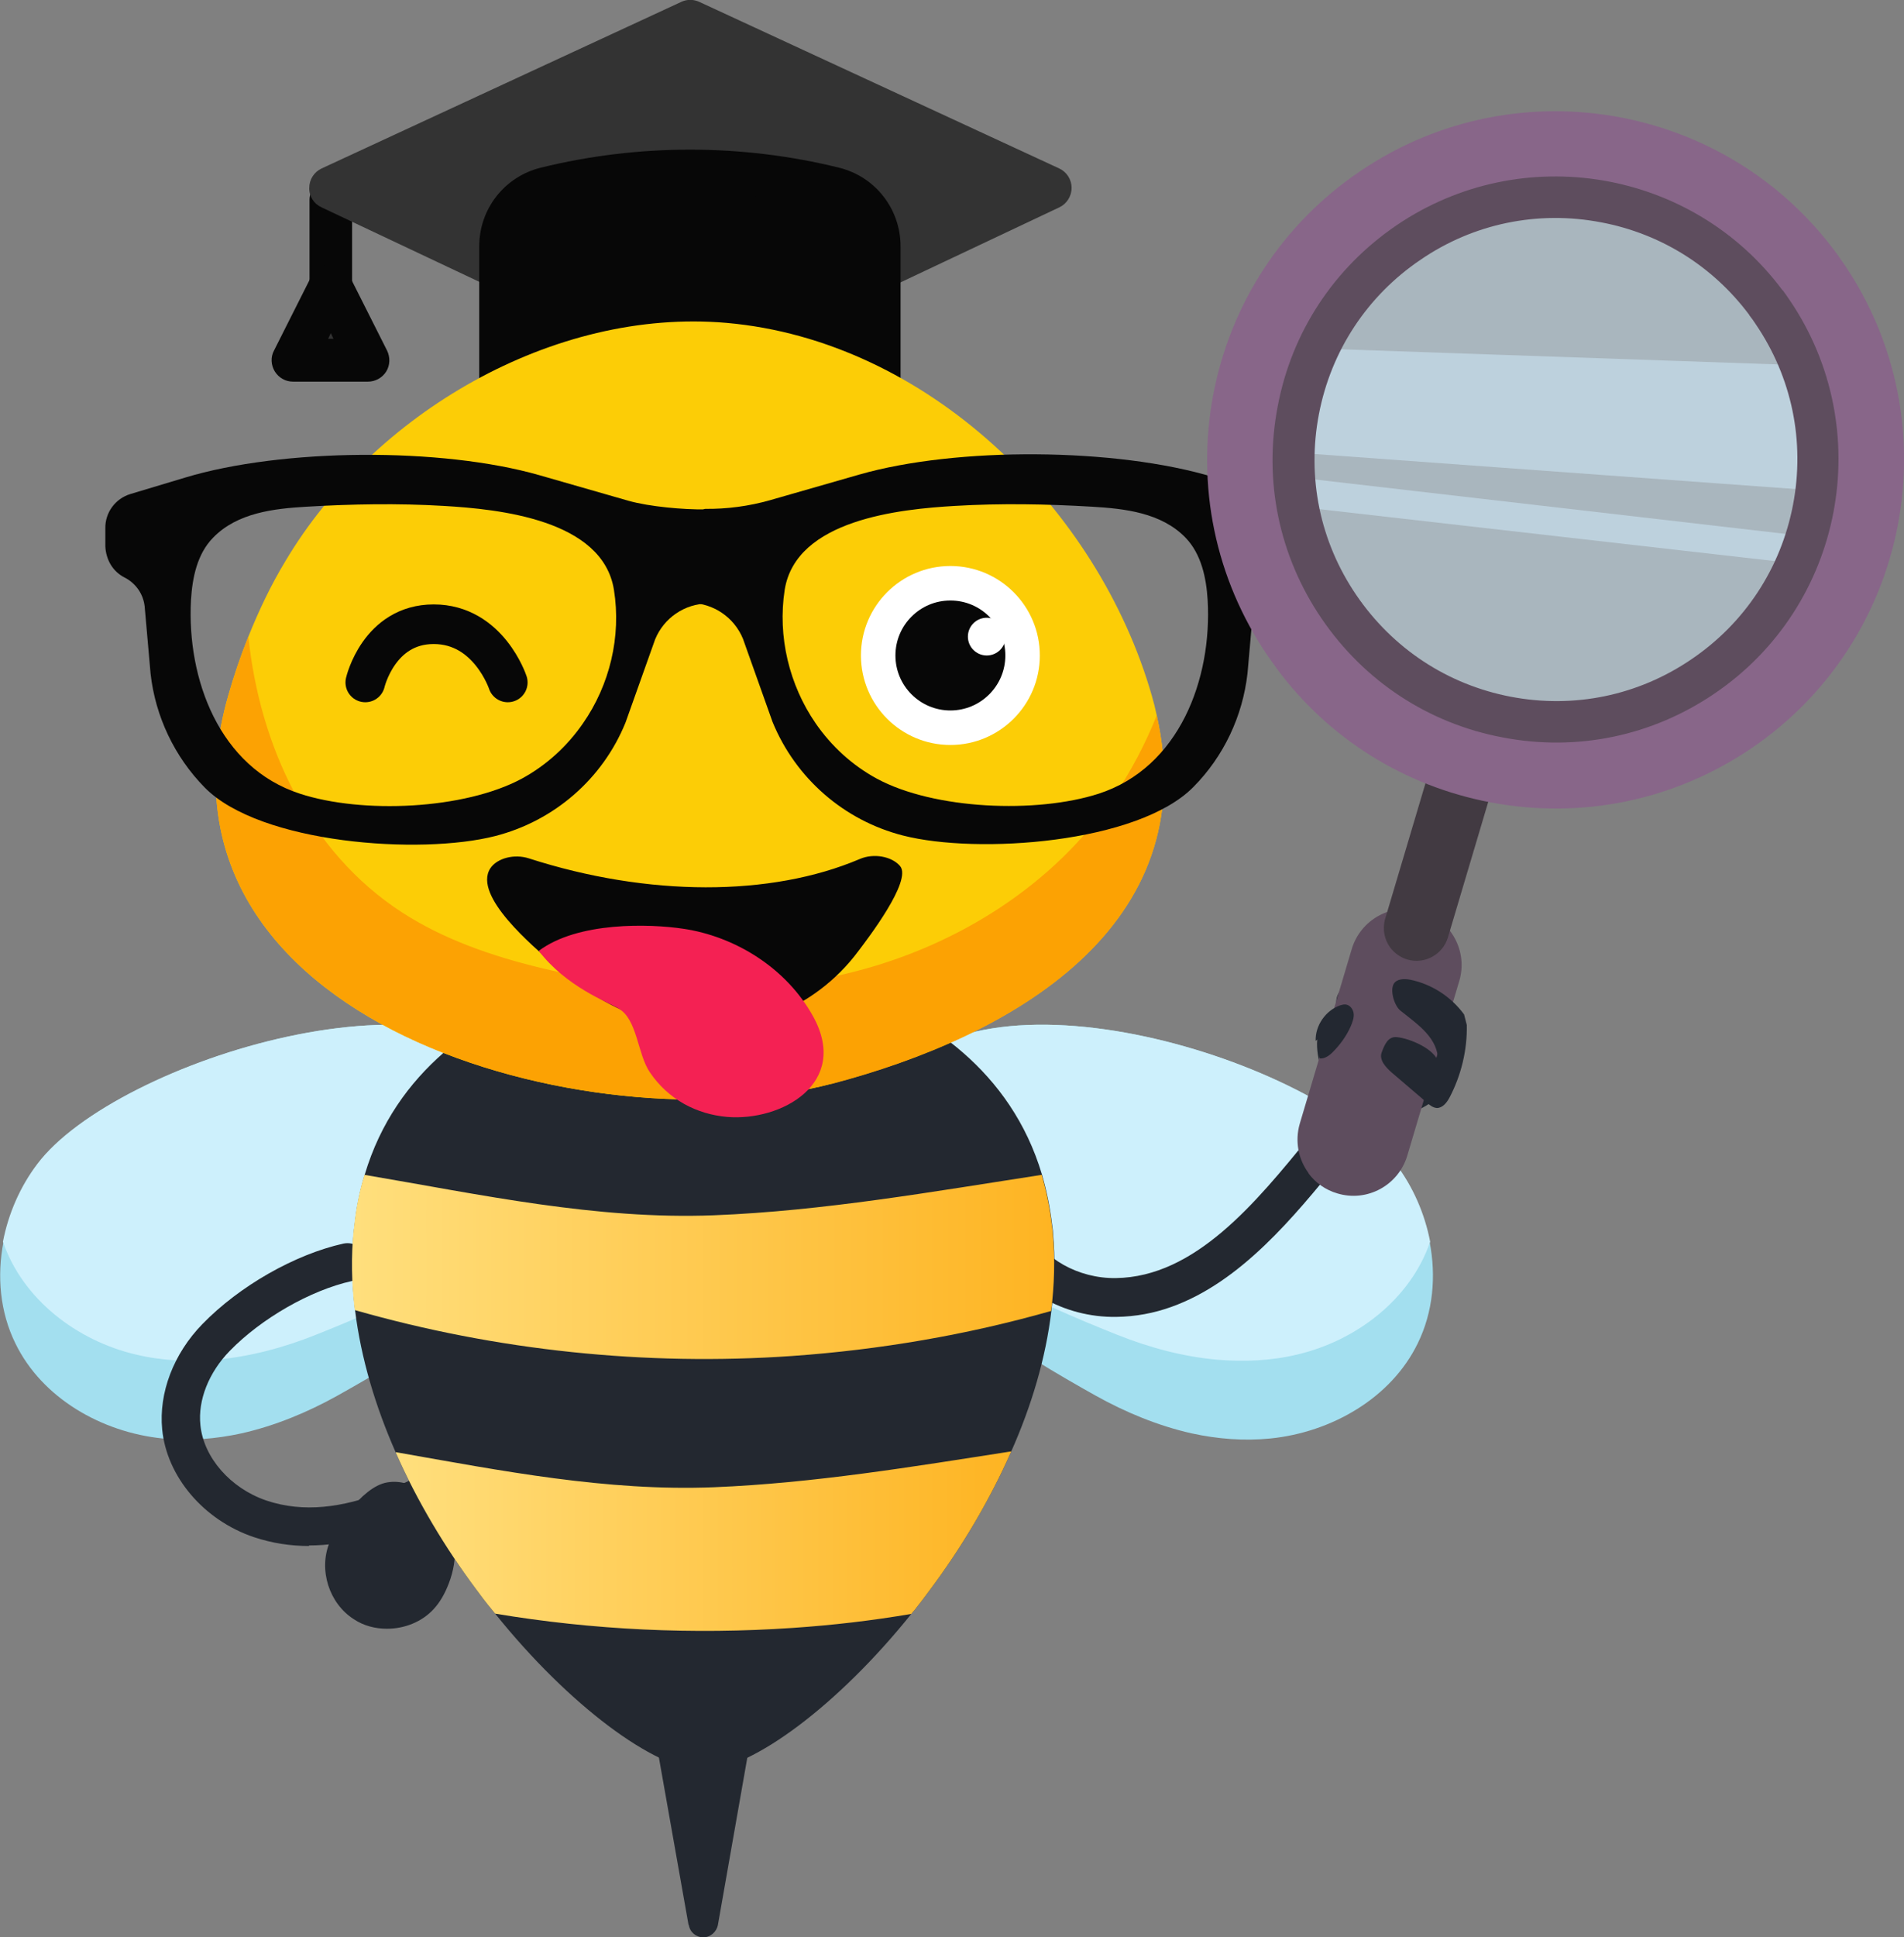
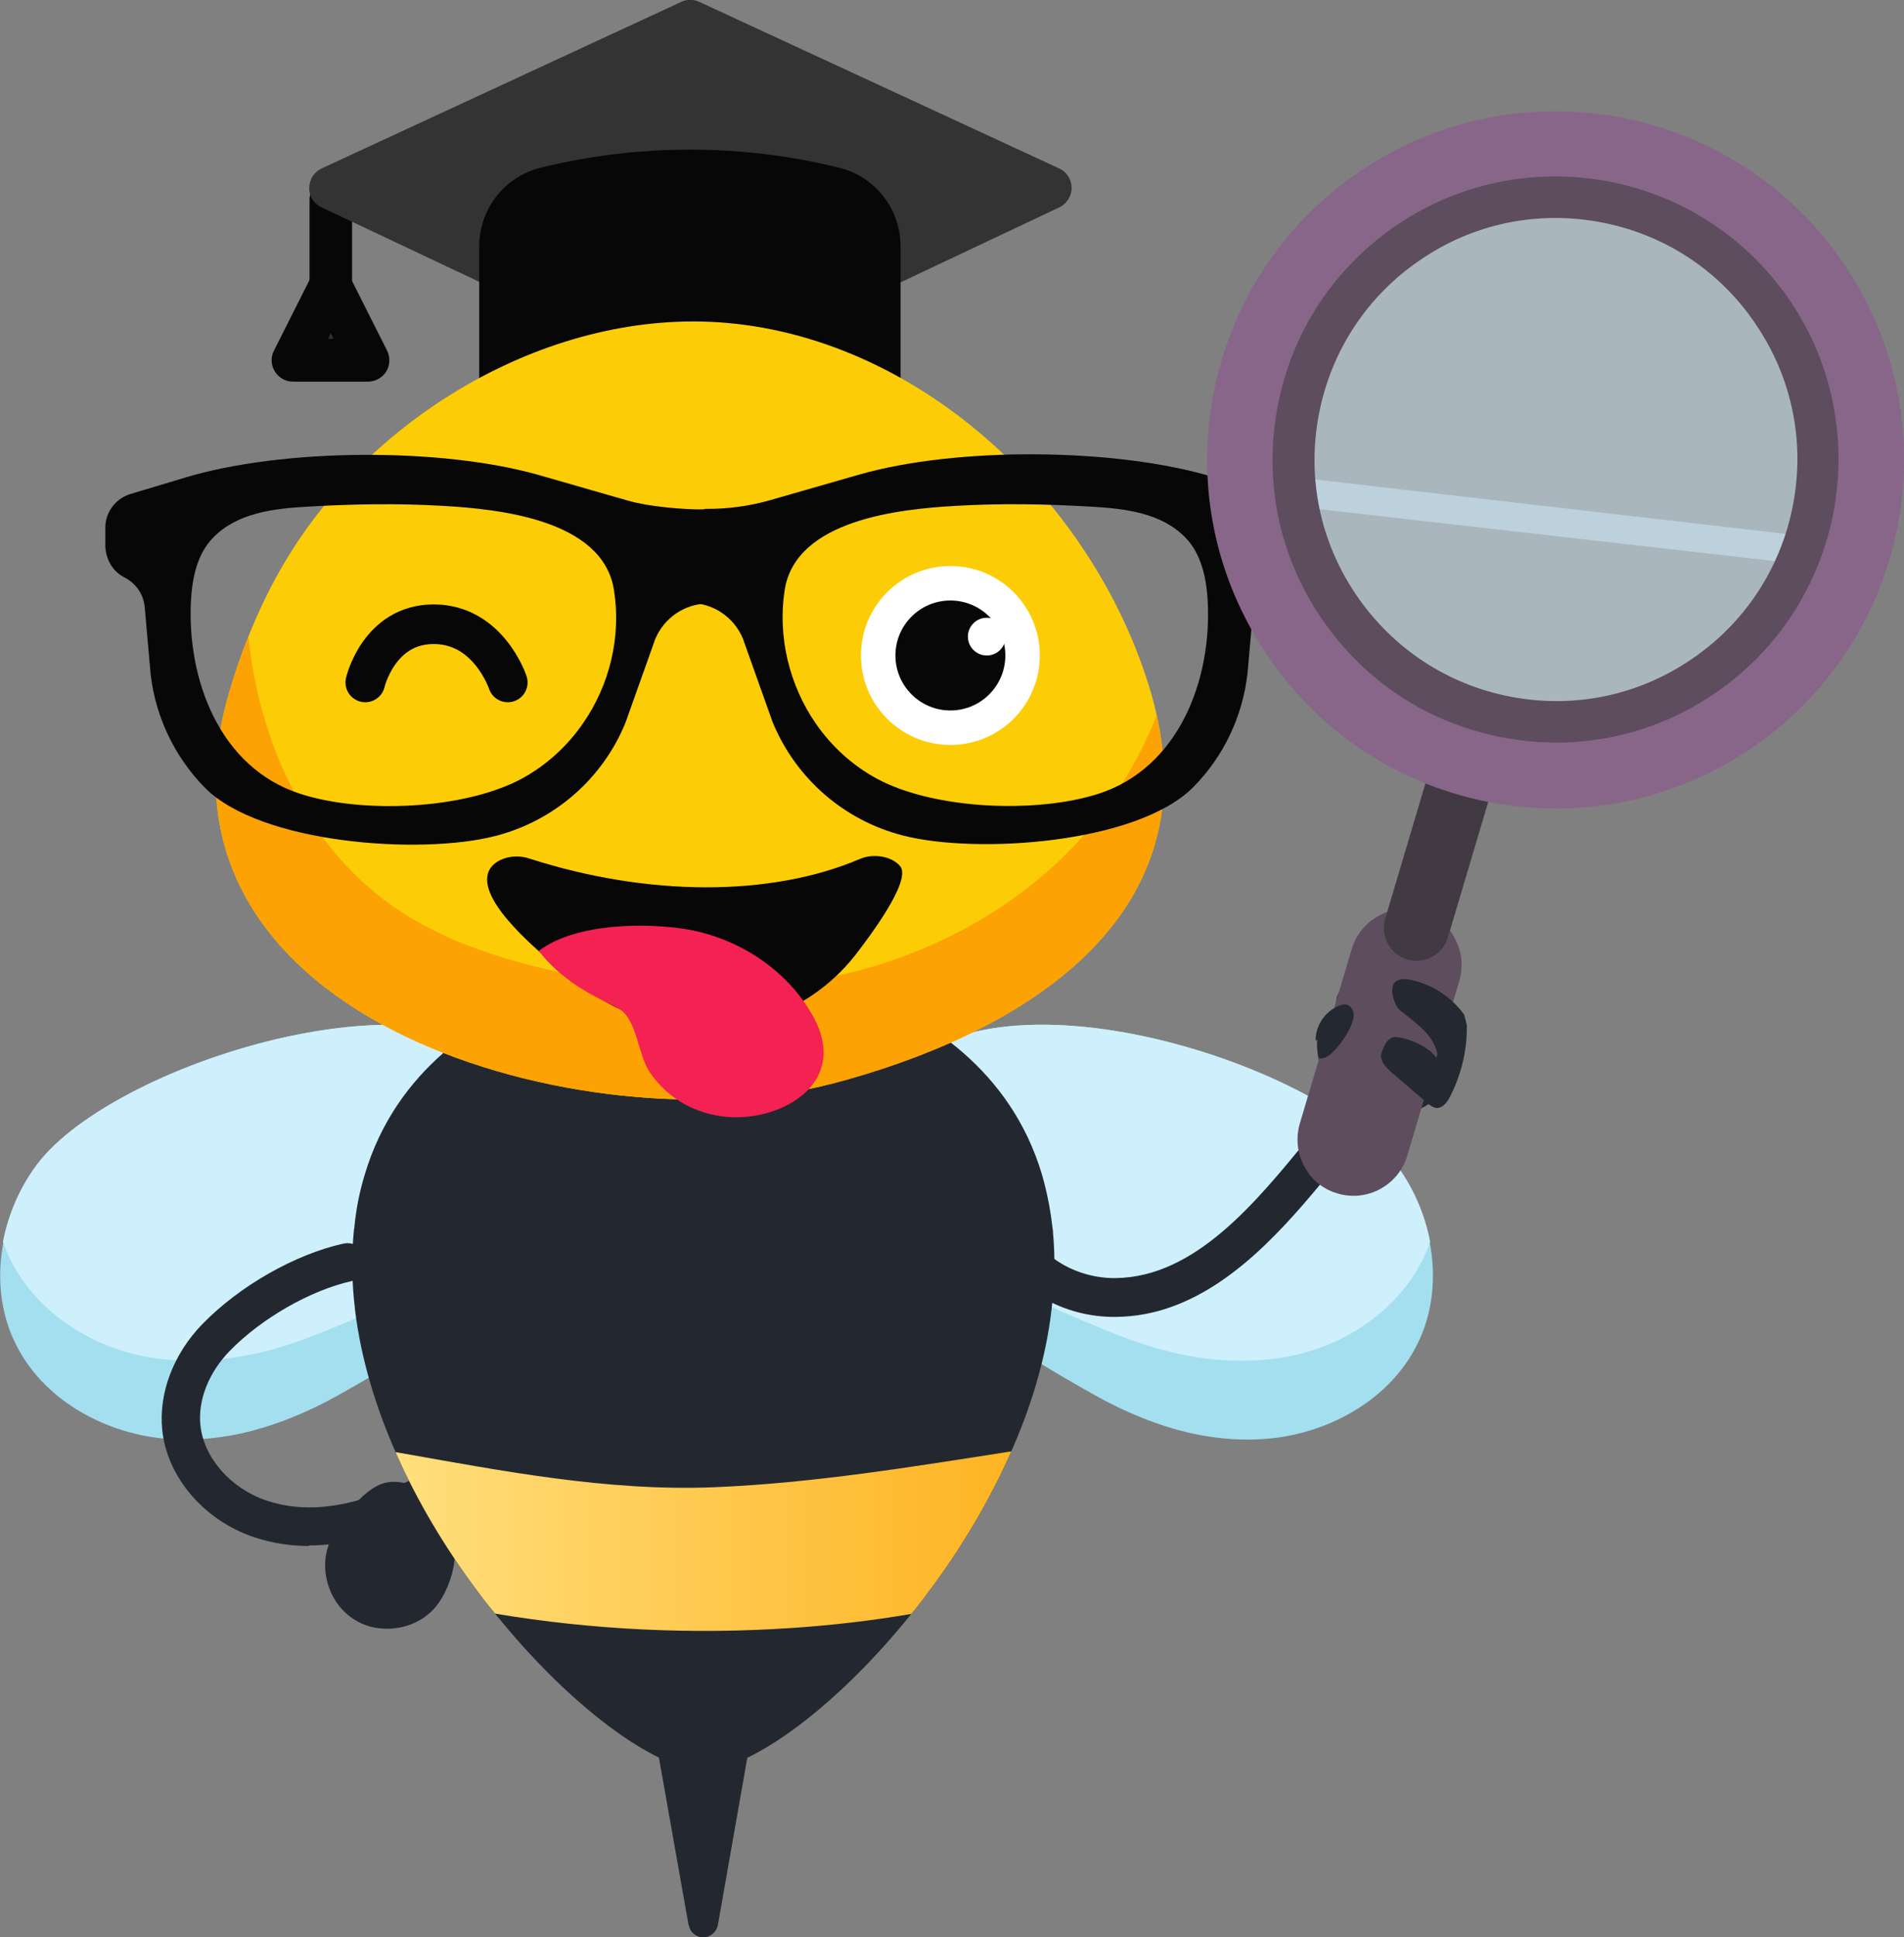
<svg xmlns="http://www.w3.org/2000/svg" xmlns:xlink="http://www.w3.org/1999/xlink" id="Layer_2" viewBox="0 0 70.68 71.88">
  <rect x="0" y="0" width="70.68" height="71.88" fill="#808080" stroke="none" />
  <defs>
    <style>.cls-1{fill:none;stroke:#070707;stroke-linecap:round;stroke-linejoin:round;stroke-width:1.47px;}.cls-2{fill:url(#linear-gradient);}.cls-3{fill:#fff;}.cls-4{fill:#f42153;}.cls-5{fill:#fccd06;}.cls-6{fill:#fca203;}.cls-7{fill:#333;}.cls-8{fill:#cdf0fc;}.cls-9{fill:#a3dfef;}.cls-10{fill:#232831;}.cls-11{fill:#232830;}.cls-12{fill:#423a42;}.cls-13{fill:#070707;}.cls-14{fill:#886689;}.cls-15{fill:#5e4d5e;}.cls-16{fill:url(#linear-gradient-2);}.cls-17{fill:#d2edfc;opacity:.5;}</style>
    <linearGradient id="linear-gradient" x1="4446.77" y1="47" x2="4472.82" y2="47" gradientTransform="translate(4485.9) rotate(-180) scale(1 -1)" gradientUnits="userSpaceOnUse">
      <stop offset="0" stop-color="#feb422" />
      <stop offset="1" stop-color="#ffdf7d" />
    </linearGradient>
    <linearGradient id="linear-gradient-2" x1="4448.37" y1="57.19" x2="4471.21" y2="57.19" xlink:href="#linear-gradient" />
  </defs>
  <g id="Layer_1-2">
    <g>
      <path class="cls-9" d="M21.13,43.02c0,.51-.07,1.01-.23,1.5-.99,2.99-5.76,5.8-8.37,7.26-1.11,.62-2.32,1.12-3.56,1.4-.96,.21-1.95,.29-2.94,.19-2.25-.23-4.47-1.49-5.46-3.53-.57-1.16-.69-2.49-.44-3.77,.2-1.04,.64-2.05,1.28-2.89,2.89-3.83,15.59-7.83,18.94-2.8,.52,.78,.79,1.71,.79,2.64Z" />
      <path class="cls-8" d="M21.13,43.02c-.05,.13-.1,.27-.17,.4-1.37,2.83-6.46,5-9.25,6.11-1.18,.47-2.44,.81-3.71,.92-.98,.08-1.98,.04-2.94-.19-2.2-.51-4.22-2.05-4.95-4.19,.2-1.04,.64-2.05,1.28-2.89,2.89-3.83,15.59-7.83,18.94-2.8,.52,.78,.79,1.71,.79,2.64Z" />
      <path class="cls-9" d="M32.07,43.02c0,.51,.07,1.01,.23,1.5,.99,2.99,5.76,5.8,8.37,7.26,1.11,.62,2.32,1.12,3.56,1.4,.96,.21,1.95,.29,2.94,.19,2.25-.23,4.47-1.49,5.46-3.53,.57-1.16,.69-2.49,.44-3.77-.2-1.04-.64-2.05-1.28-2.89-2.89-3.83-15.59-7.83-18.94-2.8-.52,.78-.79,1.71-.79,2.64Z" />
      <path class="cls-8" d="M32.07,43.02c.05,.13,.1,.27,.17,.4,1.37,2.83,6.46,5,9.25,6.11,1.18,.47,2.44,.81,3.71,.92,.98,.08,1.98,.04,2.94-.19,2.2-.51,4.22-2.05,4.95-4.19-.2-1.04-.64-2.05-1.28-2.89-2.89-3.83-15.59-7.83-18.94-2.8-.52,.78-.79,1.71-.79,2.64Z" />
      <path class="cls-11" d="M37.95,43.93c-.06,.6,0,1.18,.24,1.67,.51,1.09,1.84,1.84,3.23,1.82,2.95-.04,5.2-2.8,7.18-5.23,.49-.61,.96-1.18,1.43-1.7,.26-.29,.71-.32,1.01-.05,.29,.26,.32,.71,.05,1.01-.45,.5-.9,1.06-1.39,1.65-1.66,2.04-3.64,4.47-6.22,5.39-.64,.23-1.32,.36-2.04,.37-1.96,.03-3.79-1.03-4.54-2.63-.17-.36-.28-.76-.34-1.17,.48-.35,.95-.72,1.4-1.11Z" />
      <path class="cls-11" d="M11.47,57.36c-.68,0-1.36-.1-2.05-.33-1.86-.63-3.23-2.24-3.4-4-.13-1.35,.42-2.8,1.49-3.9,1.38-1.42,3.44-2.59,5.24-2.99,.39-.08,.76,.16,.85,.54,.08,.38-.16,.76-.54,.85-1.53,.34-3.35,1.38-4.53,2.59-.78,.8-1.19,1.83-1.09,2.76,.12,1.2,1.12,2.34,2.44,2.79,2.8,.95,5.83-.9,8.51-2.54,.67-.41,1.3-.79,1.92-1.13,.34-.19,.78-.06,.97,.28,.19,.35,.06,.78-.28,.97-.59,.32-1.2,.7-1.86,1.09-2.24,1.37-4.93,3-7.67,3Z" />
      <g>
        <path class="cls-11" d="M12.88,57.51c-.28,.69,0,1.57,.63,1.97s1.54,.28,2.05-.27c.19-.21,.32-.46,.42-.72,.13-.33,.2-.69,.18-1.04-.05-.71-.83-1.88-1.67-1.74-.56,.09-1.41,1.32-1.6,1.8Z" />
        <path class="cls-11" d="M14.36,60.43c-.43,0-.86-.11-1.22-.35-.92-.58-1.32-1.83-.91-2.84h0c.17-.43,1.16-2.08,2.15-2.24,.48-.08,.96,.07,1.4,.42,.6,.47,1.05,1.29,1.1,1.98,.03,.43-.04,.88-.22,1.35-.15,.39-.33,.7-.56,.95-.44,.48-1.09,.73-1.73,.73Zm-.81-2.65c-.15,.37,.02,.88,.35,1.1,.34,.21,.87,.14,1.14-.15,.11-.12,.2-.28,.28-.49,.1-.27,.15-.52,.13-.74-.02-.23-.24-.71-.56-.96-.11-.09-.22-.13-.29-.12-.23,.1-.89,.96-1.06,1.37h0Z" />
      </g>
      <g>
        <polygon class="cls-11" points="27.48 63.54 26.11 71.33 24.73 63.54 27.48 63.54" />
        <path class="cls-11" d="M25.56,71.42l-1.38-7.79c-.03-.16,.02-.33,.12-.45s.26-.2,.42-.2h2.76c.16,0,.32,.07,.42,.2,.1,.12,.15,.29,.12,.45l-1.37,7.79c-.05,.26-.28,.46-.54,.46h0c-.27,0-.5-.19-.54-.46Zm-.18-7.33l.72,4.06,.72-4.06h-1.44Z" />
      </g>
      <path class="cls-11" d="M13.18,48.61c.22,1.79,.76,3.58,1.51,5.28,.8,1.82,1.84,3.54,2.98,5.07,.19,.26,.38,.51,.58,.75,.05,.06,.09,.11,.13,.16,2.75,3.42,5.9,5.74,7.68,5.82h0s.1,0,.1,0h0c1.79-.09,4.93-2.4,7.67-5.81,.04-.05,.07-.09,.11-.13,.2-.25,.39-.5,.58-.76,1.16-1.55,2.21-3.3,3.02-5.14,.75-1.69,1.28-3.45,1.49-5.22,.12-.96,.15-1.93,.06-2.89,0-.09-.02-.18-.03-.27-.08-.68-.21-1.3-.38-1.89-2.31-7.74-12.52-8.05-12.52-8.05h-.1s-10.21,.31-12.52,8.05c-.18,.59-.31,1.21-.38,1.89,0,.05-.01,.1-.02,.15-.1,.99-.08,1.98,.04,2.98Z" />
-       <path class="cls-2" d="M13.18,48.61c5.25,1.5,10.78,2.08,16.23,1.7,3.25-.23,6.48-.78,9.61-1.67,.12-.96,.15-1.93,.06-2.89,0-.09-.02-.18-.03-.27-.08-.68-.21-1.3-.38-1.89-4.03,.62-8.1,1.34-12.17,1.5-4.37,.17-8.66-.77-12.97-1.5-.18,.59-.31,1.21-.38,1.89,0,.05-.01,.1-.02,.15-.1,.99-.08,1.98,.04,2.98Z" />
      <path class="cls-16" d="M14.69,53.89c.8,1.82,1.84,3.54,2.98,5.07,.19,.26,.38,.51,.58,.75,.05,.06,.09,.11,.13,.16,3.64,.61,7.36,.78,11.04,.53,1.48-.1,2.95-.27,4.41-.52,.04-.05,.07-.09,.11-.13,.2-.25,.39-.5,.58-.76,1.16-1.55,2.21-3.3,3.02-5.14-3.66,.57-7.35,1.18-11.03,1.33-3.98,.16-7.89-.61-11.81-1.3Z" />
      <path class="cls-10" d="M51.57,41.4c-1.48,0-2.68-1.2-2.68-2.68,0-.37,.3-.68,.68-.68s.68,.3,.68,.68c0,.73,.59,1.32,1.32,1.32s1.32-.59,1.32-1.32-.59-1.32-1.32-1.32c-.31,0-.61,.11-.85,.31-.29,.24-.72,.2-.96-.09-.24-.29-.2-.72,.09-.96,.48-.4,1.09-.62,1.72-.62,1.48,0,2.68,1.2,2.68,2.68s-1.2,2.68-2.68,2.68Z" />
      <g>
        <g>
          <path class="cls-13" d="M12.28,12.75c-.44,0-.79-.36-.79-.79V7.42c0-.44,.36-.79,.79-.79s.79,.36,.79,.79v4.54c0,.44-.36,.79-.79,.79Z" />
          <g>
            <polygon class="cls-7" points="12.28 10.61 10.88 13.36 13.67 13.36 12.28 10.61" />
            <path class="cls-13" d="M13.67,14.16h-2.79c-.28,0-.53-.14-.68-.38-.14-.23-.16-.53-.03-.77l1.39-2.76c.14-.27,.41-.44,.71-.44h0c.3,0,.57,.17,.71,.44l1.39,2.76c.12,.25,.11,.54-.03,.77-.14,.23-.4,.38-.68,.38Zm-1.5-1.59h.21l-.1-.21-.1,.21Z" />
          </g>
          <g>
            <polygon class="cls-7" points="38.98 6.97 25.62 13.28 12.27 6.97 25.62 .79 38.98 6.97" />
            <path class="cls-7" d="M25.62,14.07c-.12,0-.23-.03-.34-.08L11.93,7.69c-.28-.13-.46-.41-.45-.72,0-.31,.18-.59,.46-.72L25.29,.07c.21-.1,.45-.1,.67,0l13.36,6.18c.28,.13,.46,.41,.46,.72,0,.31-.18,.59-.45,.72l-13.36,6.31c-.11,.05-.22,.08-.34,.08ZM14.14,6.98l11.48,5.42,11.48-5.42L25.62,1.67,14.14,6.98Z" />
          </g>
          <g>
            <path class="cls-13" d="M32.65,9.13v5.02s-2.46,1.52-7.03,1.52-7.03-1.52-7.03-1.52v-5.02c0-1.02,.7-1.9,1.68-2.14h0c3.51-.86,7.18-.86,10.69,0h0c.99,.24,1.68,1.13,1.68,2.14Z" />
            <path class="cls-13" d="M25.62,16.47c-4.74,0-7.34-1.58-7.45-1.64l-.38-.23v-5.46c0-1.39,.94-2.59,2.29-2.92,3.62-.89,7.45-.89,11.06,0,1.35,.33,2.29,1.53,2.29,2.92v5.46l-.38,.23c-.11,.07-2.7,1.64-7.45,1.64Zm-6.23-2.8c.82,.39,2.96,1.21,6.23,1.21s5.42-.82,6.23-1.21v-4.54c0-.65-.44-1.22-1.08-1.37-3.37-.83-6.94-.83-10.31,0-.64,.16-1.08,.72-1.08,1.37v4.54Z" />
          </g>
        </g>
        <path class="cls-5" d="M30.87,40.21c-8.88,2.33-25.87-2.23-22.4-14.39,.21-.74,.46-1.48,.75-2.2,.39-.97,.84-1.92,1.38-2.81,3.25-5.46,9.93-9.39,16.37-8.83,7.42,.65,13.79,6.85,15.79,13.84,.07,.24,.13,.48,.18,.72,1.76,7.84-5.37,11.91-12.08,13.67Z" />
        <path class="cls-6" d="M30.87,40.21c-8.88,2.33-25.87-2.23-22.4-14.39,.21-.74,.46-1.48,.75-2.2,.42,4.02,2.22,7.97,5.7,10.23,1.56,1.01,3.34,1.62,5.15,2.06,3.83,.93,7.88,1.12,11.69,.13,3.81-.98,7.36-3.21,9.57-6.46,.65-.95,1.18-1.97,1.61-3.03,1.76,7.84-5.37,11.91-12.08,13.67Z" />
        <g>
          <path class="cls-13" d="M26.25,19.12l-.07-.22c-.81,.01-2.07-.1-2.85-.32l-3.31-.95c-3.63-1.04-9.54-1-13.15,.09l-2.03,.61c-.56,.17-.94,.69-.93,1.27v.67c.01,.24,.08,.48,.2,.68,.12,.2,.3,.37,.52,.48,.41,.21,.69,.61,.74,1.07l.22,2.5c.18,1.59,.89,3.08,2.01,4.22,2.06,2.09,8.01,2.51,10.78,1.8,2.19-.56,3.99-2.12,4.84-4.21l1.1-3.09c.33-.8,1.1-1.32,1.96-1.33l-.04-3.26Zm-4.61,7.72c-.58,.84-1.35,1.55-2.27,2.05-2.14,1.15-5.93,1.31-8.23,.56-3-.97-4.21-4.26-4.05-7.19,.05-.83,.23-1.71,.82-2.31,.9-.93,2.27-1.08,3.47-1.15,1.7-.1,3.38-.13,5.08-.03,2.07,.12,5.91,.51,6.33,3.11,.28,1.74-.16,3.54-1.15,4.96Z" />
          <path class="cls-13" d="M25.62,22.37c.86,.01,1.63,.53,1.96,1.33l1.1,3.09c.86,2.09,2.65,3.65,4.84,4.21,2.77,.71,8.72,.29,10.78-1.8,1.13-1.14,1.83-2.63,2.01-4.22l.22-2.5c.05-.46,.33-.86,.74-1.07,.22-.11,.39-.28,.52-.48,.12-.2,.19-.43,.2-.68v-.67c.02-.58-.36-1.1-.92-1.27l-2.03-.61c-3.61-1.09-9.53-1.13-13.15-.09l-3.31,.95c-.78,.22-1.59,.33-2.41,.32l-.51,.22-.04,3.26Zm3.51-.49c.42-2.6,4.26-2.99,6.33-3.11,1.7-.1,3.38-.07,5.08,.03,1.2,.07,2.57,.22,3.47,1.15,.58,.6,.77,1.48,.82,2.31,.17,2.93-1.05,6.22-4.05,7.19-2.3,.74-6.1,.59-8.23-.56-.92-.5-1.69-1.21-2.27-2.05-.98-1.42-1.42-3.22-1.15-4.96Z" />
        </g>
        <circle class="cls-3" cx="35.28" cy="24.32" r="3.32" />
        <path class="cls-13" d="M28.67,37.68c-.8,.3-1.67,.46-2.56,.46-2.2,0-4.05-.99-5.64-2.43-.62-.56-2.93-2.46-2.27-3.49,.25-.38,.89-.55,1.44-.37,4.41,1.42,8.97,1.43,12.28,.02,.51-.22,1.18-.1,1.49,.26,.47,.54-1.24,2.75-1.54,3.15-.83,1.12-1.95,1.94-3.21,2.42Z" />
        <circle class="cls-13" cx="35.28" cy="24.32" r="2.04" />
        <circle class="cls-3" cx="36.63" cy="23.62" r=".7" />
        <path class="cls-4" d="M22.96,37.42c.7,.39,.7,1.68,1.16,2.36,.69,1.02,1.74,1.56,2.87,1.66,2.01,.17,4.56-1.24,3.2-3.72-1.01-1.83-2.93-2.98-4.82-3.26-1.25-.19-3.92-.27-5.37,.82,1.01,1.32,2.53,1.89,2.97,2.14Z" />
        <path class="cls-1" d="M13.56,25.32s.5-2.16,2.54-2.16,2.75,2.16,2.75,2.16" />
      </g>
    </g>
    <g>
      <path class="cls-17" d="M63.37,25.31c-4.57,3.1-10.78,1.91-13.88-2.65-.82-1.21-1.34-2.54-1.58-3.89-.07-.36-.11-.73-.13-1.1-.02-.3-.02-.6-.01-.9,.04-1.33,.34-2.64,.88-3.85,.73-1.62,1.91-3.07,3.49-4.15,4.57-3.11,10.78-1.92,13.88,2.65,.46,.68,.83,1.4,1.1,2.14,.56,1.51,.74,3.11,.56,4.66-.07,.58-.19,1.15-.36,1.71-.1,.34-.23,.68-.36,1.01-.72,1.71-1.93,3.25-3.59,4.37Z" />
-       <path class="cls-17" d="M67.68,18.22l-19.92-1.45c.04-1.33,.34-2.64,.88-3.85l18.48,.64c.56,1.51,.74,3.11,.56,4.66Z" />
      <path class="cls-17" d="M66.96,20.94l-19.05-2.17c-.07-.36-.11-.73-.13-1.1l19.55,2.26c-.1,.34-.23,.68-.36,1.01Z" />
      <path class="cls-15" d="M48.91,23.64c-.1-.13-.19-.26-.28-.4-1.66-2.44-2.26-5.37-1.71-8.27,.55-2.89,2.2-5.4,4.64-7.06,2.44-1.66,5.37-2.26,8.27-1.71,2.89,.55,5.4,2.2,7.06,4.64,1.66,2.44,2.26,5.37,1.71,8.27-.55,2.89-2.2,5.4-4.64,7.06-2.44,1.66-5.37,2.26-8.27,1.71-2.73-.52-5.12-2.02-6.78-4.24Zm16.03-11.95c-1.34-1.8-3.28-3.02-5.5-3.44-2.35-.45-4.74,.04-6.71,1.39-1.98,1.34-3.32,3.38-3.77,5.73-.45,2.35,.04,4.73,1.39,6.71,1.35,1.98,3.38,3.32,5.73,3.77,2.35,.45,4.73-.04,6.71-1.39h0c1.98-1.34,3.32-3.38,3.77-5.73s-.04-4.73-1.39-6.71c-.07-.11-.15-.22-.23-.32Z" />
      <path class="cls-15" d="M48.58,43.53c-.38-.51-.52-1.18-.33-1.84l1.93-6.48c.33-1.1,1.49-1.73,2.59-1.4,1.1,.33,1.73,1.49,1.4,2.59l-1.93,6.48c-.33,1.1-1.49,1.73-2.59,1.4-.45-.13-.82-.4-1.08-.75Z" />
      <path class="cls-12" d="M51.61,35.16c-.22-.3-.3-.69-.19-1.07l1.83-6.15c.19-.64,.87-1.01,1.51-.82,.64,.19,1.01,.87,.82,1.51l-1.83,6.15c-.19,.64-.87,1.01-1.51,.82-.26-.08-.48-.24-.63-.44Z" />
      <path class="cls-14" d="M47.38,24.78c-.11-.15-.22-.31-.33-.46-1.94-2.86-2.65-6.3-2.01-9.69,.65-3.39,2.58-6.33,5.44-8.27,5.9-4.01,13.96-2.47,17.97,3.43,4.01,5.9,2.47,13.96-3.43,17.97-2.86,1.94-6.3,2.65-9.69,2.01-3.21-.61-6.01-2.37-7.94-4.97Zm18.79-14.01c-3.33-4.48-9.66-5.58-14.33-2.41-2.32,1.58-3.89,3.96-4.41,6.72-.53,2.76,.05,5.55,1.63,7.87,1.58,2.32,3.96,3.89,6.72,4.41,2.76,.53,5.55-.05,7.87-1.63,4.79-3.25,6.04-9.8,2.79-14.59-.09-.13-.17-.25-.26-.37Zm-1.84,15.97h0s0,0,0,0Z" />
    </g>
    <path class="cls-10" d="M54.35,37.64c-.48-.66-1.21-1.13-2-1.29-.22-.04-.49-.04-.61,.15-.15,.25,.02,.82,.25,1,.69,.55,1.4,1.02,1.4,1.9-.14-.48-1.04-.87-1.54-.92-.32-.03-.45,.27-.56,.57-.1,.28,.15,.55,.38,.75,.44,.37,.87,.75,1.31,1.12,.1,.09,.22,.18,.36,.19,.21,0,.37-.2,.47-.39,.43-.82,.66-1.76,.64-2.69" />
    <path class="cls-10" d="M48.84,38.62c-.02-.57,.37-1.13,.91-1.32,.07-.02,.14-.04,.21-.03,.16,.02,.27,.18,.29,.33s-.04,.31-.1,.46c-.16,.37-.4,.7-.68,.98-.13,.13-.3,.25-.48,.23-.04-.23-.07-.46-.09-.7" />
  </g>
</svg>